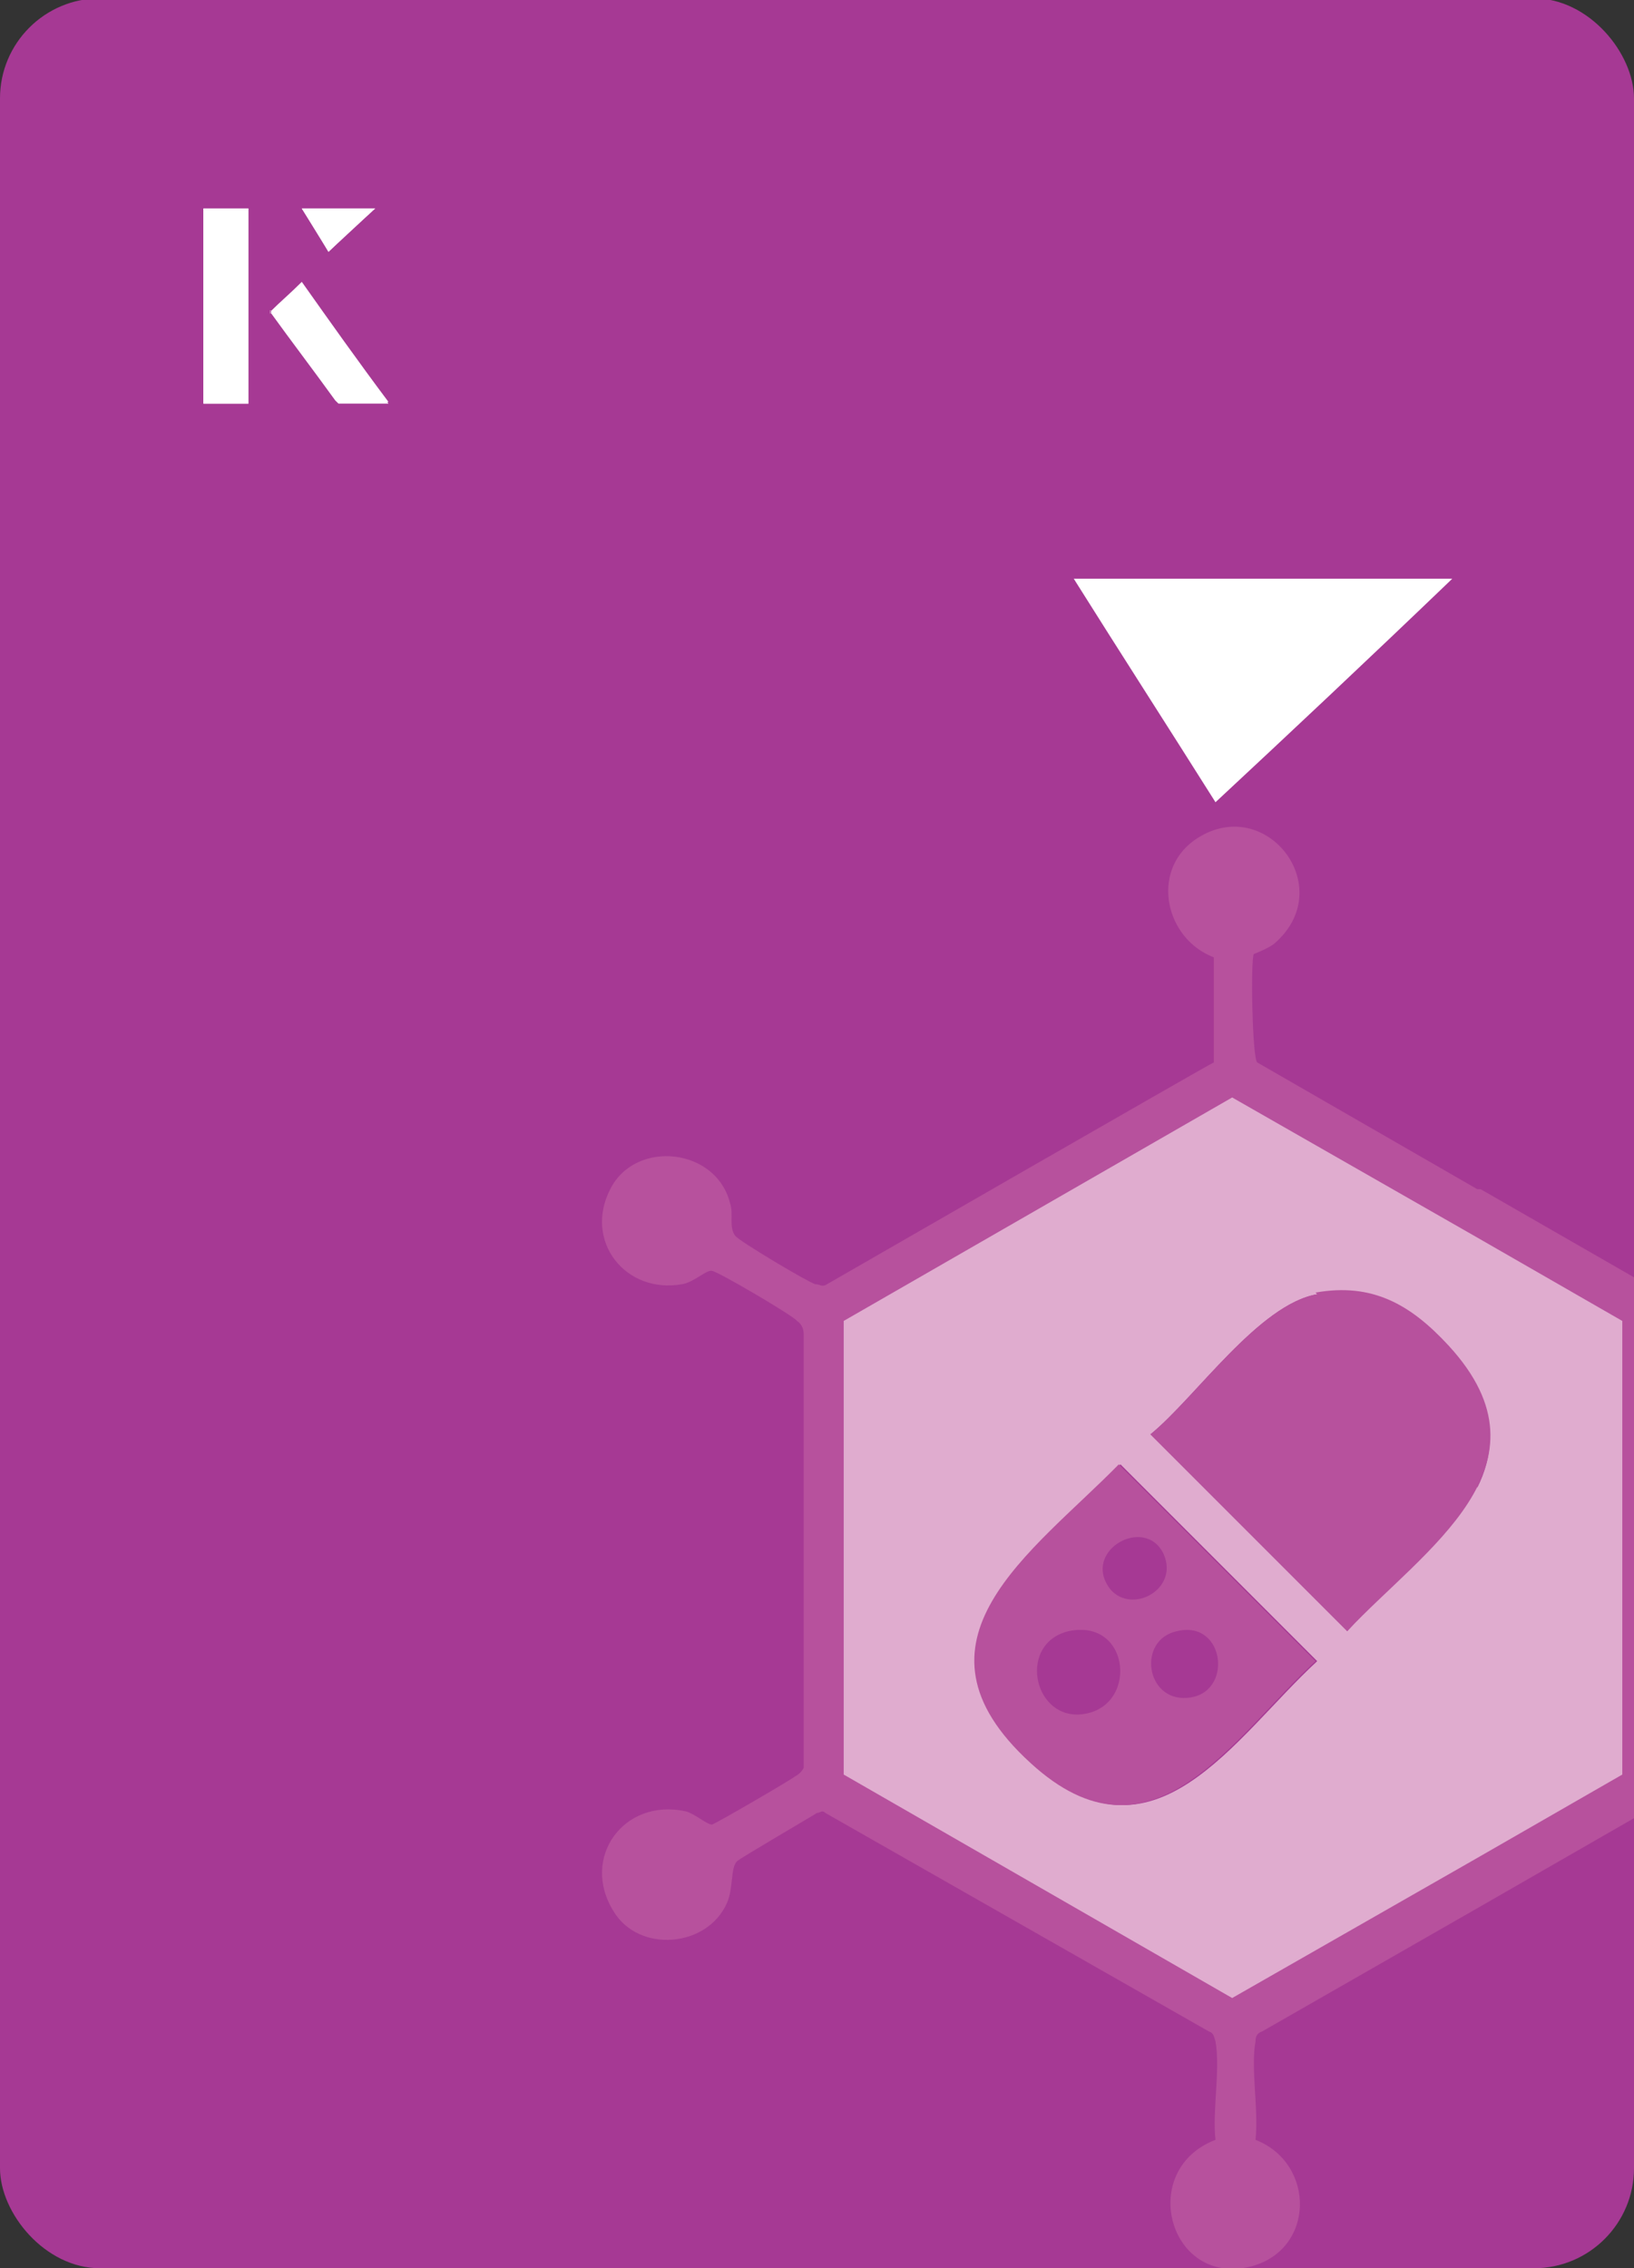
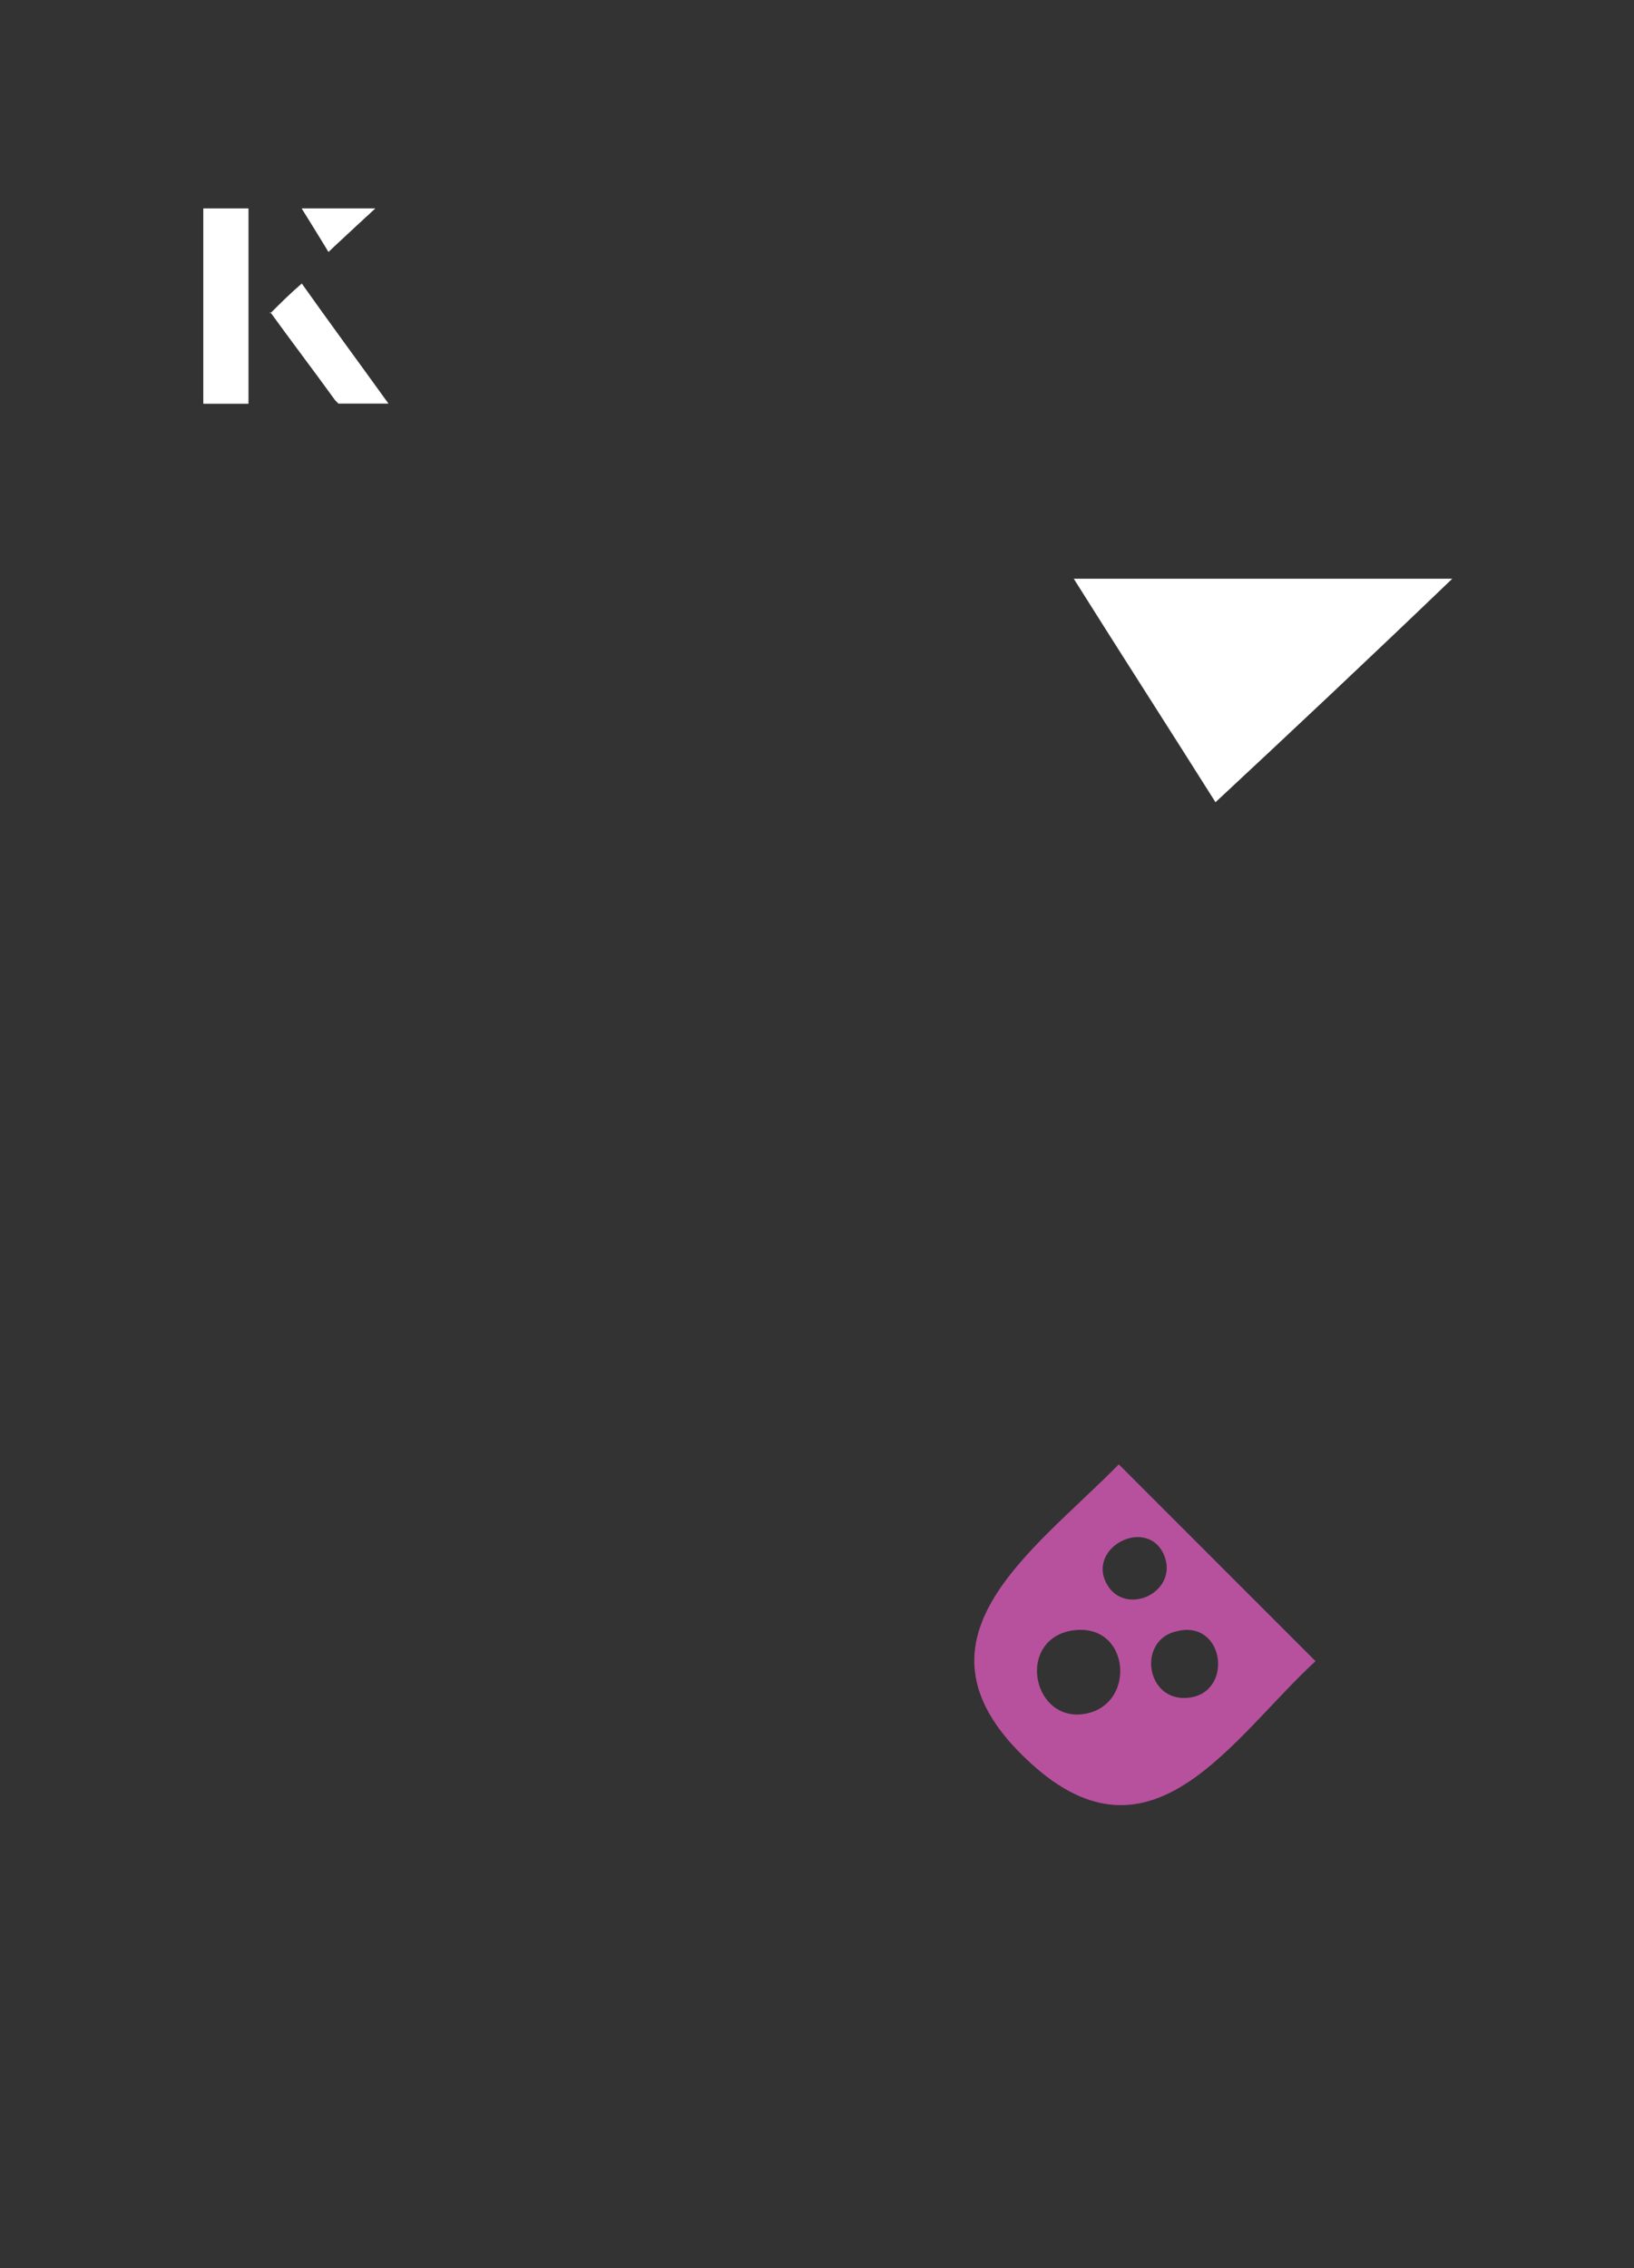
<svg xmlns="http://www.w3.org/2000/svg" id="Layer_1" data-name="Layer 1" viewBox="0 0 98 136">
  <rect x="0" y="0" width="98" height="136" fill="#333333" stroke="none" />
  <defs>
    <style>
      .cls-1 {
        fill: #b7519d;
      }

      .cls-2 {
        fill: #fff;
      }

      .cls-3 {
        fill: #a63994;
      }

      .cls-4 {
        fill: #e0accf;
      }
    </style>
  </defs>
-   <rect class="cls-3" x="0" y="0" width="98" height="136.1" rx="6" ry="6" transform="translate(98 136) rotate(-180)" />
  <g>
    <g>
      <path class="cls-2" d="M14.9,12.5h-2.7v11.7h2.7v-11.7ZM16.2,18.7c1.3,1.8,2.6,3.5,3.9,5.3,0,0,.2.2.2.2,1,0,1.9,0,3,0-1.8-2.5-3.5-4.8-5.2-7.2-.7.6-1.3,1.2-1.9,1.8ZM19.7,15.1c.8-.8,1.8-1.7,2.8-2.6h-4.4c.5.8,1.1,1.7,1.6,2.6Z" />
      <path class="cls-2" d="M14.9,12.5v11.7h-2.7v-11.7h2.7Z" />
-       <path class="cls-2" d="M16.2,18.7c.6-.6,1.2-1.1,1.9-1.8,1.7,2.4,3.4,4.8,5.2,7.2-1.1,0-2,0-3,0,0,0-.2,0-.2-.2-1.3-1.8-2.6-3.5-3.9-5.3Z" />
      <polygon class="cls-2" points="19.7 15.1 18.1 12.5 22.5 12.5 19.7 15.1" />
    </g>
    <path class="cls-2" d="M72.9,48.1c-2.9-4.6-5.8-9.1-8.5-13.4h22.7c-5,4.8-9.9,9.4-14.2,13.4Z" />
  </g>
  <g>
-     <path class="cls-1" d="M88.6,71.3l-13.2-7.6c-.3-.3-.4-6.2-.2-6.5,0,0,.8-.3,1.2-.6,4-3.4-.6-9.2-4.8-6.2-2.6,1.9-1.7,5.9,1.2,7v6.3c-.1,0-23.2,13.3-23.2,13.3-.3.2-.4,0-.7,0-.4-.1-4.6-2.6-4.8-2.9-.4-.5-.1-1.3-.3-1.9-.8-3.4-5.7-3.9-7.2-.9-1.6,3.1.9,6.3,4.3,5.7.7-.1,1.5-.9,1.8-.8.3,0,4.9,2.7,5.1,3,.3.2.4.5.4.8v26c-.1.2-.3.4-.5.5-.4.3-4.7,2.8-5,2.9-.3,0-1.1-.7-1.6-.8-3.7-.8-6.3,2.8-4.3,6,1.5,2.5,5.6,2.2,6.8-.5.4-.9.2-2.1.6-2.5.2-.2,4.5-2.7,4.8-2.9.2,0,.3-.2.5,0l23,13.1c.3.1.3.3.4.6.3,1.7-.2,4.2,0,5.9-4.7,1.8-2.8,8.8,2.1,7.6,3.9-1,3.9-6.2.3-7.6.2-1.8-.3-4.3,0-5.9,0-.3.1-.5.4-.6l13.1-7.5,9.4-5.4v-32.2l-9.4-5.4ZM97.3,106.4l-8.7,5-14.7,8.4-23.3-13.4v-27.2l23.3-13.4,14.7,8.4,8.7,5v27.2Z" />
-     <path class="cls-4" d="M88.6,74.2l-14.7-8.4-23.3,13.4v27.2l23.3,13.4,14.7-8.4,8.7-5v-27.2l-8.7-5ZM61.9,105.7c-8-7.4,0-12.6,5.3-17.9l11.8,11.8c-5,4.6-9.8,12.8-17.1,6.1ZM88.6,89.1c-1.6,3.2-5.3,5.9-7.8,8.7l-11.8-11.8c2.7-2.2,6.5-7.8,10-8.4,3.4-.6,5.7.7,7.9,3.2.8.8,1.3,1.6,1.7,2.4,1.1,2.2.9,4.2,0,6Z" />
-     <path class="cls-1" d="M78.9,77.5c3.4-.6,5.7.7,8,3.2,6.6,7.2-1.5,12.2-6.1,17.1l-11.8-11.8c2.7-2.2,6.5-7.8,10-8.4Z" />
    <path class="cls-1" d="M67.1,87.8c-5.2,5.3-13.3,10.6-5.3,17.9,7.3,6.7,12.1-1.5,17.1-6.1l-11.8-11.8ZM64.7,102.8c-2.8.1-3.6-4.3-.6-5,3.8-.8,4.2,4.8.6,5ZM66.6,95.3c-1.8-2.3,2.1-4.5,3.2-2.1.9,2.1-1.9,3.6-3.2,2.1ZM71.2,101.8c-2.5.2-3-3.5-.6-4,2.9-.7,3.4,3.8.6,4Z" />
  </g>
</svg>